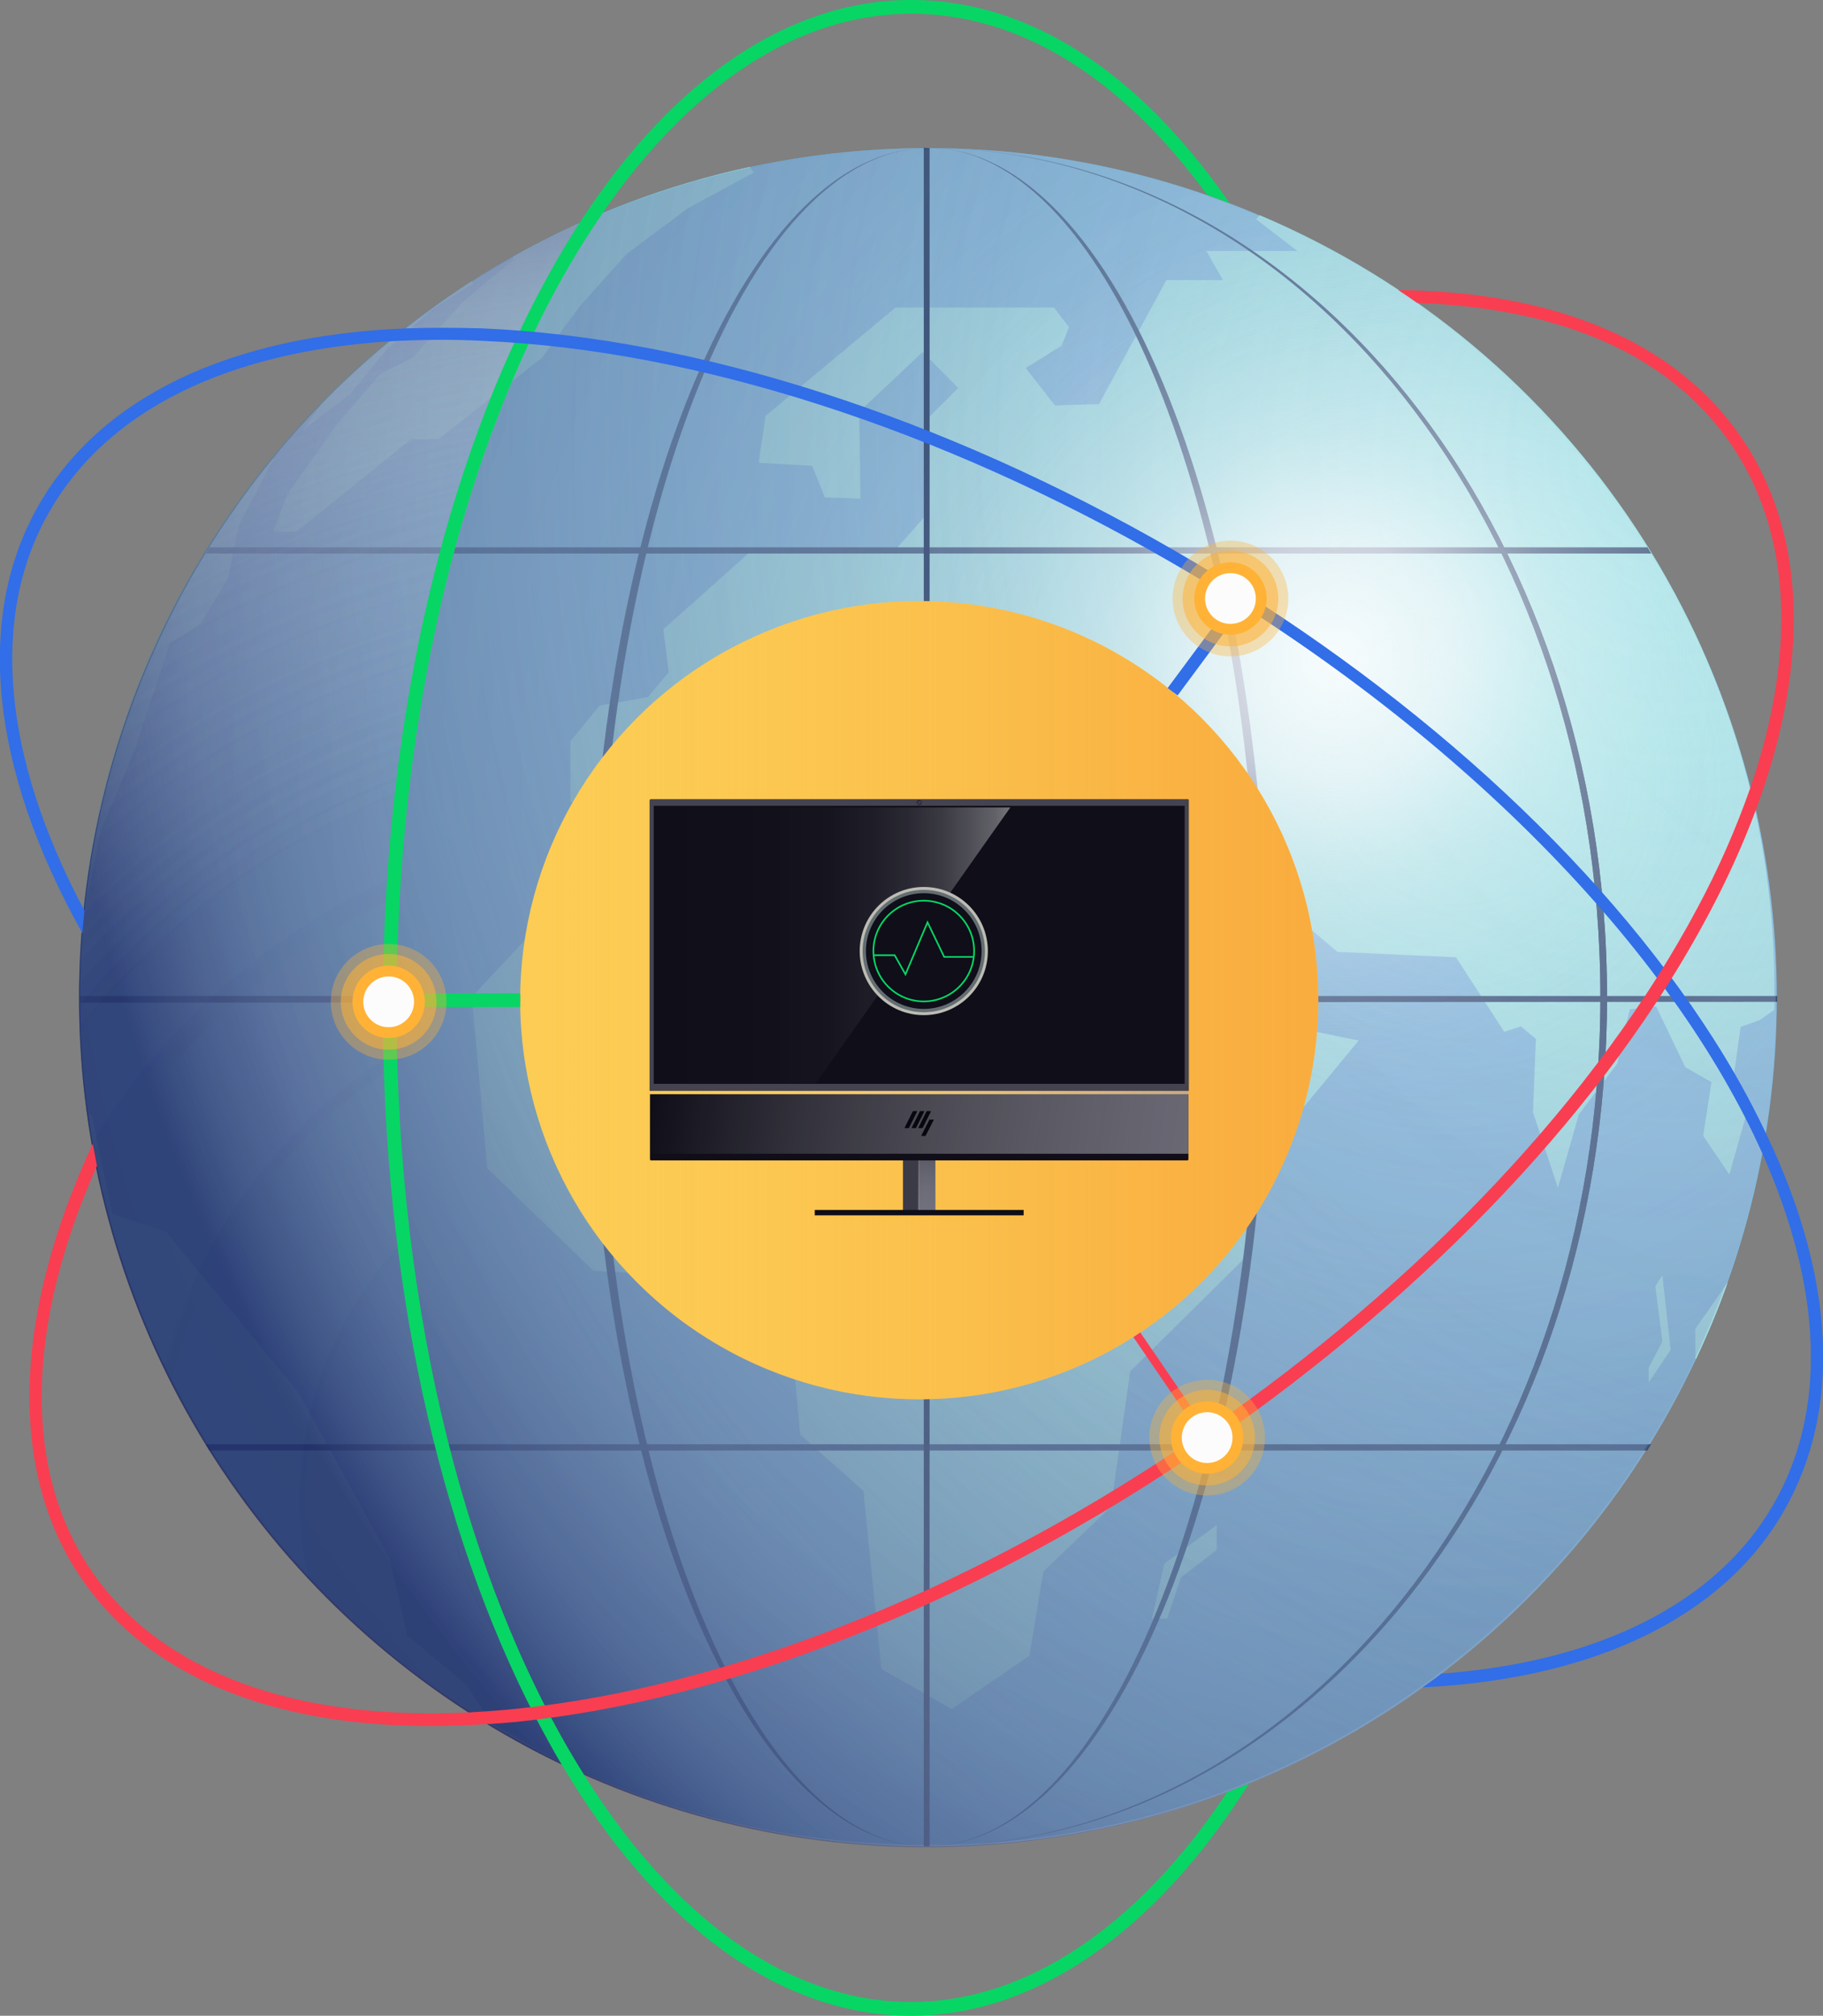
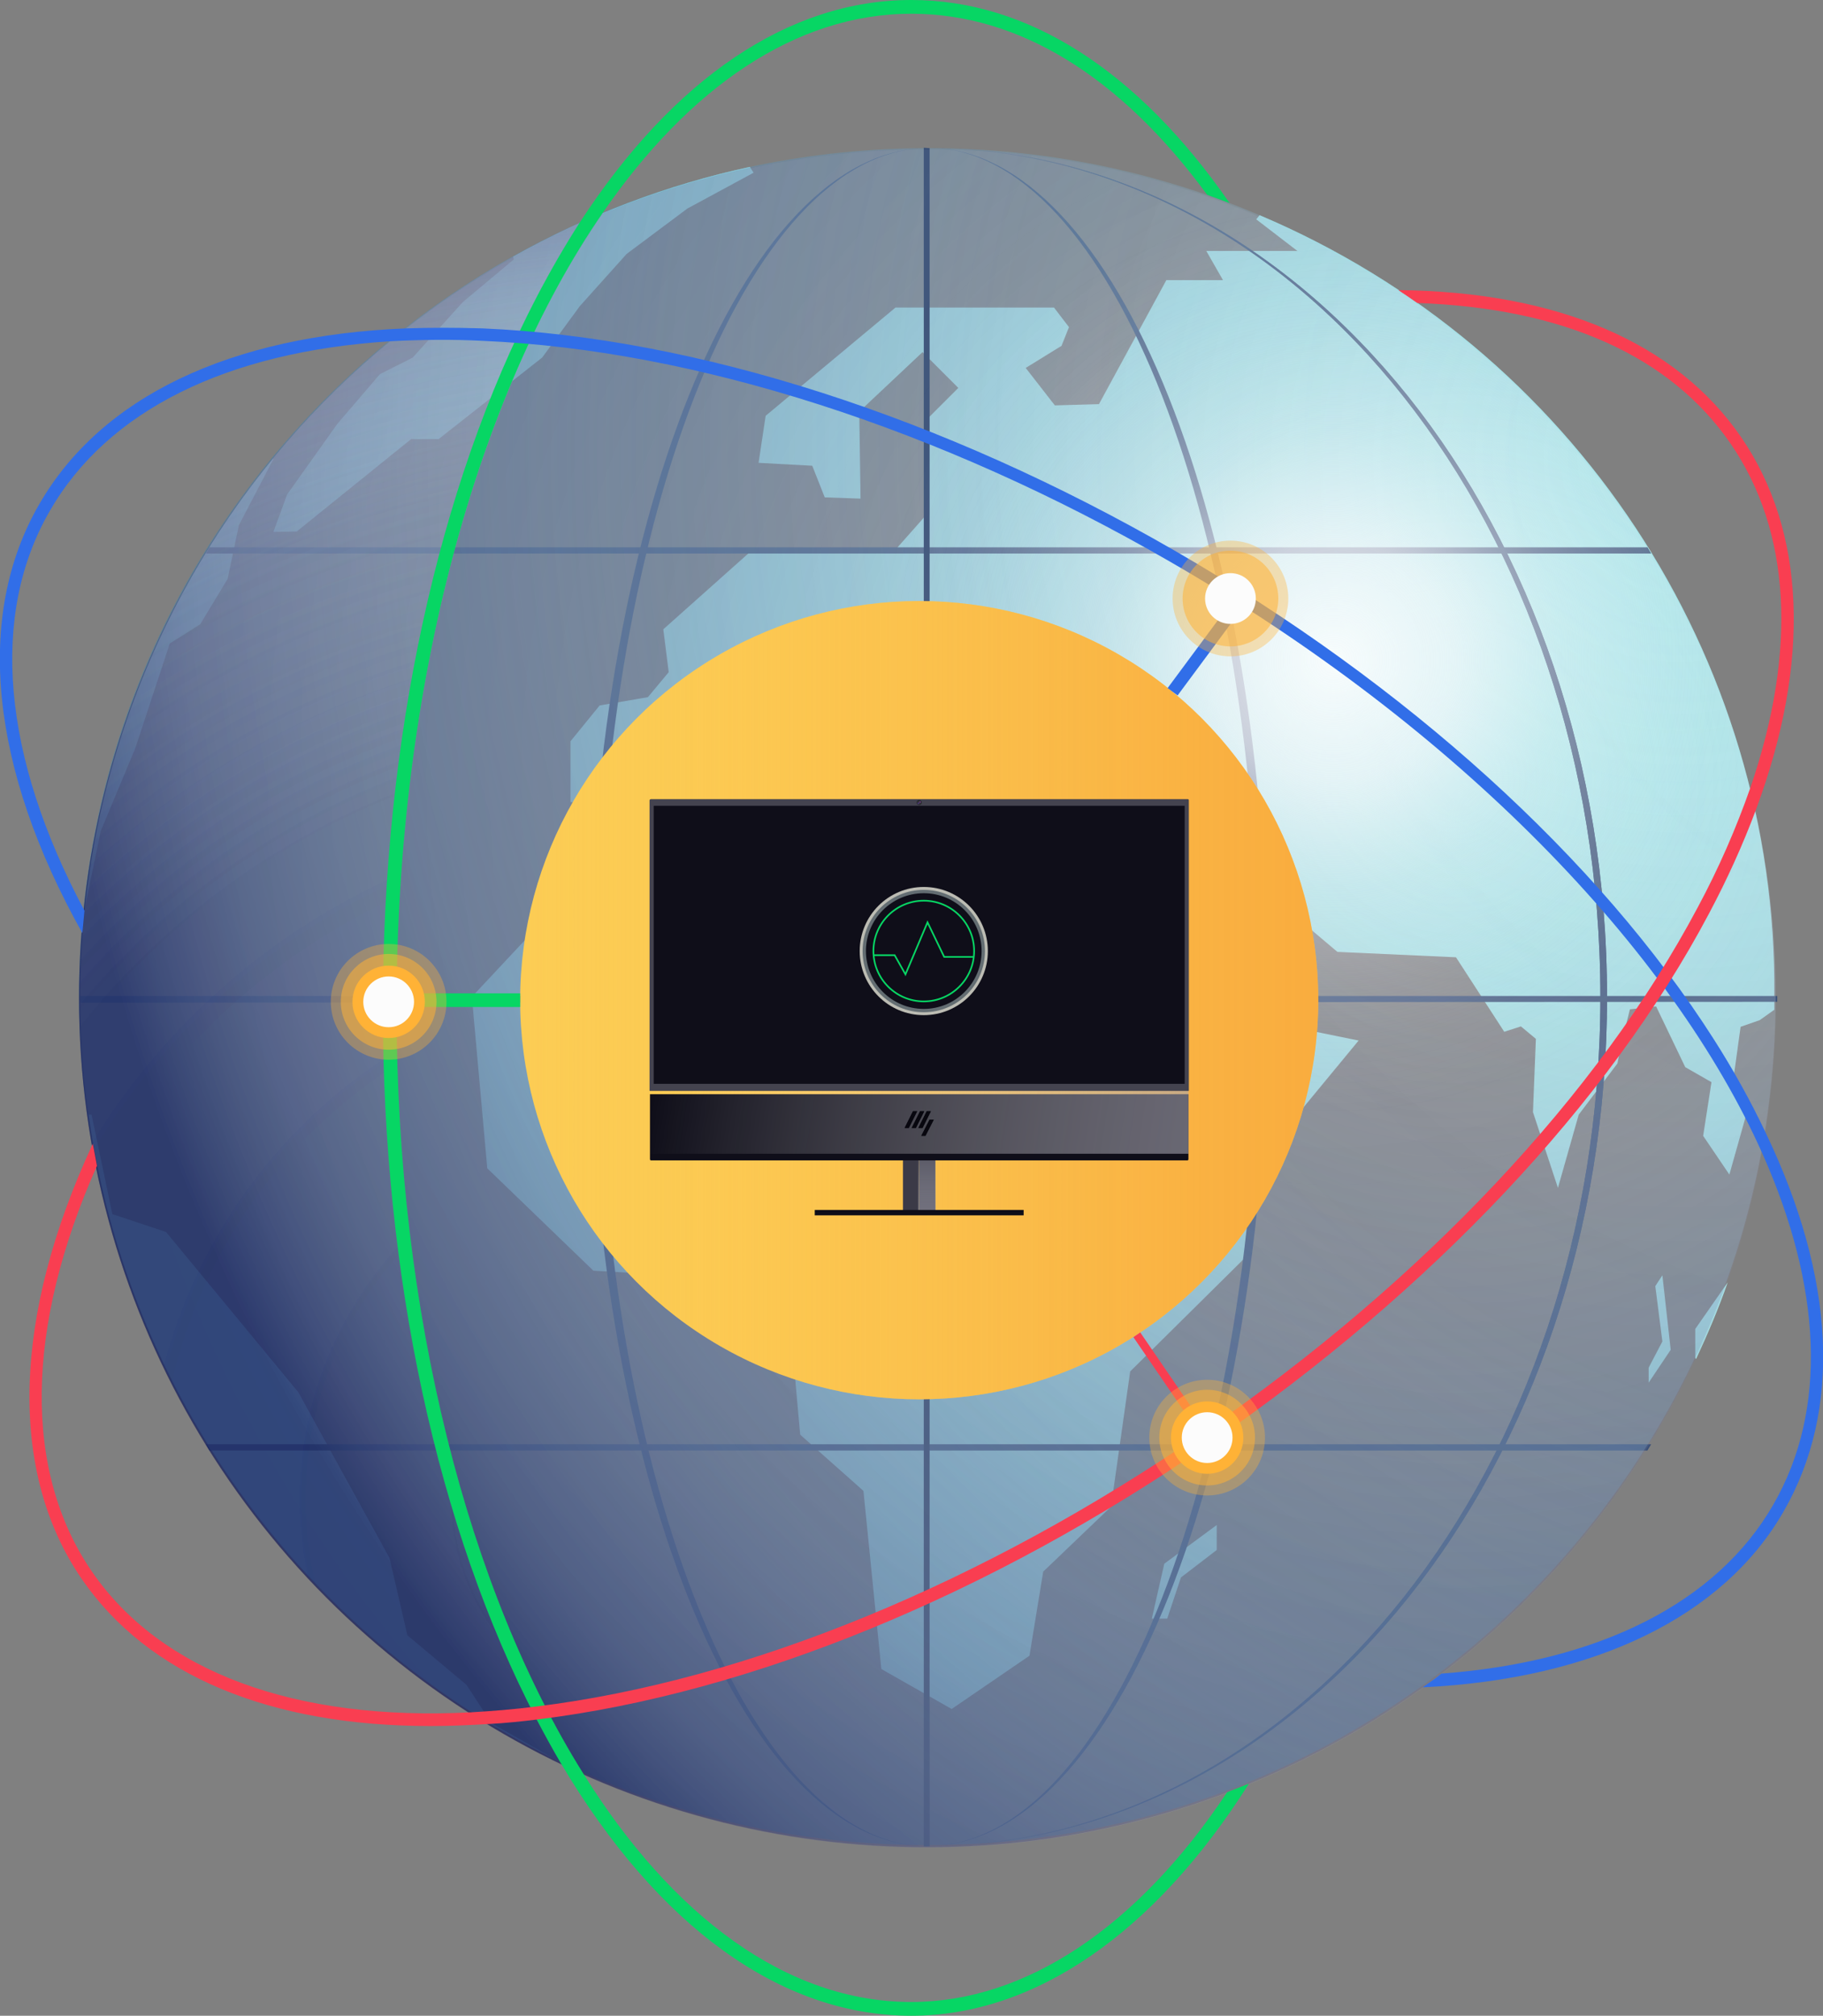
<svg xmlns="http://www.w3.org/2000/svg" version="1.1" id="Layer_1" x="0px" y="0px" viewBox="0 0 438.1 484.3" style="enable-background:new 0 0 438.1 484.3;" xml:space="preserve">
  <rect x="0" y="0" width="438.1" height="484.3" fill="#808080" stroke="none" />
  <style type="text/css">
	.st0{fill:#88BEE2;}
	.st1{fill:#A9E7EA;}
	.st2{fill:#395077;}
	.st3{fill:url(#SVGID_1_);}
	.st4{opacity:0.55;fill:url(#SVGID_2_);enable-background:new    ;}
	.st5{fill:url(#SVGID_3_);}
	.st6{fill:url(#SVGID_4_);}
	.st7{fill:url(#SVGID_5_);}
	.st8{fill:url(#SVGID_6_);}
	.st9{fill:#07D664;}
	.st10{fill:#316EE8;}
	.st11{fill:#F93E51;}
	.st12{fill:#FCCC54;}
	.st13{fill:url(#SVGID_7_);}
	.st14{fill:#3B3A47;}
	.st15{fill:#4D4D5B;}
	.st16{fill:url(#SVGID_8_);}
	.st17{fill:#0F0E19;}
	.st18{fill:url(#SVGID_9_);}
	.st19{fill:#44434F;}
	.st20{fill:#08070F;}
	.st21{fill:#202226;}
	.st22{fill:#303235;}
	.st23{opacity:0.5;fill:#A63ACE;enable-background:new    ;}
	.st24{opacity:0.5;fill:#663BCC;enable-background:new    ;}
	.st25{opacity:0.7;fill:url(#SVGID_10_);enable-background:new    ;}
	.st26{fill:#BCBCB3;}
	.st27{fill:#636D72;}
	.st28{fill:none;stroke:#07D664;stroke-width:0.4;stroke-miterlimit:10;}
	.st29{fill:none;stroke:#07D664;stroke-width:3.28;stroke-miterlimit:10;}
	.st30{fill:none;stroke:#F93E51;stroke-width:2;stroke-miterlimit:10;}
	.st31{fill:none;stroke:#316EE8;stroke-width:2.98;stroke-miterlimit:10;}
	.st32{opacity:0.35;fill:#FFB236;enable-background:new    ;}
	.st33{opacity:0.53;fill:#FFB236;enable-background:new    ;}
	.st34{fill:#FFB236;}
	.st35{fill:#FCFCFC;}
</style>
  <g id="Layer_2_1_">
    <g id="Layer_1-2">
-       <ellipse class="st0" cx="223.1" cy="239.6" rx="203.9" ry="204" />
      <polygon class="st1" points="397.8,309 399.5,322.3 396.2,328.6 396.2,332.2 401.5,324.3 399.5,306.4   " />
      <polygon class="st1" points="276.8,388.9 280.5,388.9 283.8,379 292.4,372.4 292.4,366.4 279.8,375.7   " />
      <path class="st1" d="M407.4,326.3l0.2,0.2c2.8-6,5.4-12.1,7.6-18.4l-7.8,11.2V326.3z" />
      <path class="st1" d="M112.1,404.8l-14.2-11.9l-4.3-18.6l-21.9-39.8l-31.8-38.5l-12.9-4.3l-5-23.9h-0.7    c9.4,66.8,51.2,124.7,111.6,154.6l-14.8-8.4L112.1,404.8z" />
      <path class="st1" d="M32.5,179.8l8.3-25.2l7.3-4.6l6.6-10.9l2.7-12.9l8.3-15.9l-0.1-0.1c-25.3,30.8-41,68.3-45.2,107.9l3.8-18.4    L32.5,179.8z" />
-       <path class="st1" d="M84.2,94.6L92.9,84l10.9-9.6l9.9-6.3l-0.3-0.5C100.3,76,88.1,86,77.1,97.2h0.1l-4.3,6L84.2,94.6z" />
      <path class="st1" d="M71.3,127.7l27.5-22.2h6.6l24.9-19.6l9-12.3l11.3-12.6l14.6-10.9l15.9-8.6l-0.9-1.4    c-19.9,4.3-39.1,11.6-56.9,21.6l0.2,0.6l-12.3,10.3l-12,13.3l-7.9,4l-10.2,11.9L69,118.8l-3.3,9L71.3,127.7z" />
      <path class="st1" d="M302.7,51.7l-0.8,1l9.9,7.6h-21.9l4,7h-13.6l-16.2,29.8l-10.6,0.3l-7-9l8.6-5.3l1.8-4.5l-3.6-4.7h-38.1    L184,99.9l-1.7,11.3l12.9,0.7l3,7.6l8.6,0.3l-0.3-20.9l15.2-14.3l8.6,8.6l-8,8l0.3,22.5l-7.6,8.6h-34.4l-21.2,18.9l1.3,10.3l-5,6    l-11.6,2l-7,8.6v14.6l16.6,1l27.6-26.3l22.8,21.9l4.3-3.6l-7.6-10.4l9.9-8l17.2,15.6h12.6l11.9,10.9h12.9l2,16.9l-10.6,8.9    l-20.6,0.3l-7.3-5l-17.9-0.3l-9,5.3l-13.9-11.6h-45.4l-29.2,31.2l3.7,41.2l25.5,24.6l46.4,2.6l3.3,36.8l15.2,13.5l4.3,42.8    l16.9,9.6l18.7-12.8l3.3-20.2l16.3-15.6l4.6-32.5l28.5-28.2v-10.2l-11.3,0.7l-20.6-20.9l-1.7-33.5l6.3-6.3l9,7.3l1.3,11.3    l24.5,23.2l18.9-22.9l-11.3-2.3l-18.6-21.6l9.9-10l14.9,12.6l28.5,1.3l11.6,17.9l4-1.3l3.6,3l-0.7,17.6l6,18.2l5-17.6l9.3-12.3    l1-5l2-8l6.3-0.7l7,14.6l6.3,3.6l-2,12.9l6.3,9.3l4-14.2l-3-9l1.7-12.3l4.6-1.6l3.5-2.5v-3.4C427.1,157.6,378.1,83.6,302.7,51.7z" />
      <path class="st2" d="M384.6,239.6c0-112.7-72.3-204-161.5-204c90.1,0,163.1,91.3,163.1,204s-73,204-163.1,204    C312.3,443.6,384.6,352.3,384.6,239.6z" />
      <path class="st2" d="M223.1,35.5c89.2,0,161.5,91.3,161.5,204s-72.3,204-161.5,204c90.1,0,163.1-91.4,163.1-204    S313.2,35.5,223.1,35.5z" />
      <path class="st2" d="M143.6,239.6c0-112.7,35.6-204,79.5-204c-45,0-81.6,91.3-81.6,204s36.5,204,81.6,204    C179.2,443.6,143.6,352.3,143.6,239.6z" />
      <path class="st2" d="M223.1,35.5c43.9,0,79.5,91.3,79.5,204s-35.6,204-79.5,204c45,0,81.6-91.4,81.6-204S268.2,35.5,223.1,35.5z" />
      <polygon class="st2" points="19.3,240.9 19.3,239.3 427.1,239.3 427.1,240.7   " />
      <polygon class="st2" points="395.9,131.5 396.8,133 49.5,133 50.3,131.5   " />
      <polygon class="st2" points="396.8,347 395.9,348.5 50.3,348.5 49.5,347   " />
      <radialGradient id="SVGID_1_" cx="349.71" cy="2406.581" r="511.002" gradientTransform="matrix(1 0 0 1 0 -2219.19)" gradientUnits="userSpaceOnUse">
        <stop offset="0" style="stop-color:#FFFFFF;stop-opacity:0" />
        <stop offset="4.000000e-02" style="stop-color:#EAF2F6;stop-opacity:6.000000e-02" />
        <stop offset="0.21" style="stop-color:#A2C3D7;stop-opacity:0.25" />
        <stop offset="0.38" style="stop-color:#6A9EBF;stop-opacity:0.41" />
        <stop offset="0.57" style="stop-color:#4284AE;stop-opacity:0.51" />
        <stop offset="0.77" style="stop-color:#2A75A3;stop-opacity:0.58" />
        <stop offset="1" style="stop-color:#2270A0;stop-opacity:0.6" />
      </radialGradient>
      <path class="st3" d="M223.1,35.6c112.6,0,203.6,91,203.6,203.7s-91.3,204-203.9,204S19,352,19,239.3S110.5,35.6,223.1,35.6z" />
      <radialGradient id="SVGID_2_" cx="403.65" cy="2329.25" r="472.36" gradientTransform="matrix(1 0 0 1 0 -2219.19)" gradientUnits="userSpaceOnUse">
        <stop offset="0" style="stop-color:#FFFFFF;stop-opacity:0" />
        <stop offset="2.000000e-02" style="stop-color:#F7F7F9;stop-opacity:2.000000e-02" />
        <stop offset="0.53" style="stop-color:#545885;stop-opacity:0.44" />
        <stop offset="0.79" style="stop-color:#161B59;stop-opacity:0.6" />
      </radialGradient>
      <ellipse class="st4" cx="222.9" cy="239.8" rx="203.9" ry="204" />
      <polygon class="st2" points="222,35.5 223.4,35.6 223.4,443.6 222,443.6   " />
      <radialGradient id="SVGID_3_" cx="482.4" cy="2326.62" r="472.36" gradientTransform="matrix(1 0 0 1 0 -2219.19)" gradientUnits="userSpaceOnUse">
        <stop offset="0" style="stop-color:#FFFFFF;stop-opacity:0" />
        <stop offset="0.51" style="stop-color:#F7F7F9;stop-opacity:2.000000e-02" />
        <stop offset="0.69" style="stop-color:#D9DAE4;stop-opacity:0.1" />
        <stop offset="0.82" style="stop-color:#A6A8BF;stop-opacity:0.23" />
        <stop offset="0.93" style="stop-color:#5D608B;stop-opacity:0.42" />
        <stop offset="1" style="stop-color:#161B59;stop-opacity:0.6" />
      </radialGradient>
      <ellipse class="st5" cx="222.9" cy="239.9" rx="203.9" ry="204" />
      <radialGradient id="SVGID_4_" cx="161.95" cy="125.79" r="354.08" gradientTransform="matrix(1 0 0 -1 0 486)" gradientUnits="userSpaceOnUse">
        <stop offset="0" style="stop-color:#FFFFFF;stop-opacity:0" />
        <stop offset="0.51" style="stop-color:#F7F7F9;stop-opacity:2.000000e-02" />
        <stop offset="0.69" style="stop-color:#D9DAE4;stop-opacity:0.1" />
        <stop offset="0.82" style="stop-color:#A6A8BF;stop-opacity:0.23" />
        <stop offset="0.93" style="stop-color:#5D608B;stop-opacity:0.42" />
        <stop offset="1" style="stop-color:#161B59;stop-opacity:0.6" />
      </radialGradient>
      <path class="st6" d="M95.3,242.2c0,73.8,17.4,140,44.8,183.8c-1.8-0.8-3.6-1.6-5.3-2.5l0,0C33.2,374.5-9.4,252.5,39.6,150.9    c20.8-43.1,56.1-77.6,99.7-97.3c1.8-0.8,3.7-1.6,5.6-2.4C114.8,94.8,95.3,164.2,95.3,242.2z" />
      <radialGradient id="SVGID_5_" cx="161.95" cy="125.78" r="354.09" gradientTransform="matrix(1 0 0 -1 0 486)" gradientUnits="userSpaceOnUse">
        <stop offset="0" style="stop-color:#FFFFFF;stop-opacity:0" />
        <stop offset="0.51" style="stop-color:#F7F7F9;stop-opacity:2.000000e-02" />
        <stop offset="0.69" style="stop-color:#D9DAE4;stop-opacity:0.1" />
        <stop offset="0.82" style="stop-color:#A6A8BF;stop-opacity:0.23" />
        <stop offset="0.93" style="stop-color:#5D608B;stop-opacity:0.42" />
        <stop offset="1" style="stop-color:#161B59;stop-opacity:0.6" />
      </radialGradient>
      <path class="st7" d="M144.8,51.2c-30,43.6-49.5,113-49.5,191c0,73.9,17.4,140,44.8,183.8c-1.8-0.8-3.6-1.6-5.3-2.5    c-101.6-49-144.3-171-95.3-272.6c20.8-43.2,56.1-77.6,99.8-97.4C141.1,52.7,142.9,51.9,144.8,51.2z" />
      <radialGradient id="SVGID_6_" cx="320.49" cy="2373.62" r="203.96" gradientTransform="matrix(1 0 0 1 0 -2215.09)" gradientUnits="userSpaceOnUse">
        <stop offset="0" style="stop-color:#FFFFFF;stop-opacity:0.9" />
        <stop offset="0.14" style="stop-color:#FBFBFD;stop-opacity:0.7" />
        <stop offset="0.17" style="stop-color:#FBFBFD;stop-opacity:0.61" />
        <stop offset="0.22" style="stop-color:#FBFBFD;stop-opacity:0.45" />
        <stop offset="0.27" style="stop-color:#FAFAFC;stop-opacity:0.31" />
        <stop offset="0.33" style="stop-color:#FAFAFC;stop-opacity:0.2" />
        <stop offset="0.39" style="stop-color:#FAFAFC;stop-opacity:0.11" />
        <stop offset="0.45" style="stop-color:#FAFAFC;stop-opacity:5.000000e-02" />
        <stop offset="0.53" style="stop-color:#FAFAFC;stop-opacity:1.000000e-02" />
        <stop offset="0.64" style="stop-color:#FAFAFC;stop-opacity:0" />
      </radialGradient>
      <ellipse class="st8" cx="222.7" cy="239.1" rx="203.9" ry="203.5" />
      <path class="st9" d="M300.1,428.6c-22.7,35.9-51.5,55.7-81.1,55.7c-31.4,0-61-21.5-84.3-60.8l0,0c-2-3.4-3.9-6.9-5.8-10.5    c-23.8-45.7-36.9-106.3-36.9-170.8S105.2,117,129,71.3c3.3-6.3,6.7-12.2,10.3-17.8C161.8,18.9,189.6,0,219,0    c28,0,54.4,16.9,76.5,48.8c-1.8-0.7-3.6-1.3-5.4-2C269.2,18.3,244.8,3.3,219,3.3c-27.8,0-53.5,17.8-74.2,47.9    c-30,43.6-49.5,113-49.5,191c0,73.8,17.4,140,44.8,183.8l0,0c21.4,34.4,49,55,78.9,55c27.4,0,54.3-17.9,75.9-50.4l0,0    c1.7-0.7,3.4-1.3,5.1-2L300.1,428.6z" />
      <path class="st10" d="M428.6,363.2c-14.5,25.2-45.3,40.2-86.7,42.2l1.4-1l1.7-1.2c0.5-0.4,0.9-0.7,1.4-1.1l0,0    c38-2.8,66.2-17.1,79.7-40.5c13.4-23.1,11.5-52.8-2.5-84.3c-21.8-49-73.1-102.4-142.5-142.4c-55.4-32-114-50.8-165-53    c-7.5-0.4-14.9-0.3-22.4,0.1l0,0C54.5,84.5,25.9,98.6,12,122.7c-14.5,25-11.5,59,8.3,96.1l0,0c-0.2,1.8-0.3,3.6-0.5,5.4    C-2.4,184.6-6.1,148,9.4,121.2c14.9-25.9,45.9-40.6,88.1-42.3c6-0.2,12.1-0.2,18.5,0c51.4,2.2,110.5,21.2,166.3,53.4    s101.8,73.9,129.5,117.3c4.6,7.2,8.8,14.7,12.5,22.5l0,0C441.1,307.1,442.7,338.8,428.6,363.2z" />
      <path class="st11" d="M422,194.5L422,194.5c-3.2,8.6-7,16.9-11.3,25C386.6,265,344,310.1,290.9,346.7s-110.5,60.1-161.6,66.4    c-4,0.5-7.9,0.9-11.7,1.1l0,0c-4.8,0.3-9.5,0.5-14.1,0.5c-38.7,0-68-12.2-83.9-35.4C2,353.6,3,316.3,22.3,274.8l0.1,0.5    c0.3,1.6,0.6,3.2,0.9,4.8C6,319,5.6,353.6,22.1,377.6s48.7,36,91.1,33.8l0,0c5.1-0.3,10.3-0.7,15.7-1.4    c50.6-6.2,107.5-29.6,160.3-65.9s94.9-81.1,118.8-126.1c5-9.3,9.2-18.9,12.7-28.9c11.2-32.8,9.7-61.4-4.8-82.5    S375.6,74,340.6,72.8c-1.4-1-2.9-2-4.4-3l-0.1-0.1c38.2,0.4,66.7,12.6,82.3,35.3S435.2,159,422,194.5z" />
      <circle class="st12" cx="220.9" cy="240.3" r="95.9" />
      <linearGradient id="SVGID_7_" gradientUnits="userSpaceOnUse" x1="124.98" y1="245.7" x2="316.82" y2="245.7" gradientTransform="matrix(1 0 0 -1 0 486)">
        <stop offset="0" style="stop-color:#FCCC54;stop-opacity:0" />
        <stop offset="3.000000e-02" style="stop-color:#FCCA52;stop-opacity:3.000000e-02" />
        <stop offset="0.36" style="stop-color:#FAB544;stop-opacity:0.27" />
        <stop offset="0.65" style="stop-color:#F8A53A;stop-opacity:0.45" />
        <stop offset="0.86" style="stop-color:#F79C33;stop-opacity:0.56" />
        <stop offset="0.99" style="stop-color:#F79831;stop-opacity:0.6" />
      </linearGradient>
      <circle class="st13" cx="220.9" cy="240.3" r="95.9" />
      <rect x="217" y="273.6" class="st14" width="3.9" height="17.4" />
      <rect x="220.9" y="273.6" class="st15" width="3.9" height="17.4" />
      <linearGradient id="SVGID_8_" gradientUnits="userSpaceOnUse" x1="222.705" y1="2784.43" x2="222.705" y2="2801.83" gradientTransform="matrix(1 0 0 1 0 -2510.84)">
        <stop offset="0" style="stop-color:#FCFBFA;stop-opacity:0" />
        <stop offset="0.28" style="stop-color:#E9E7E9;stop-opacity:9.000000e-02" />
        <stop offset="0.83" style="stop-color:#B6B4BD;stop-opacity:0.32" />
        <stop offset="0.99" style="stop-color:#A5A3AF;stop-opacity:0.4" />
      </linearGradient>
      <rect x="220.6" y="273.6" class="st16" width="4.3" height="17.4" />
      <path class="st17" d="M156.1,262.9h129.5v15.6c0,0.2-0.1,0.3-0.3,0.3c0,0,0,0,0,0H156.5c-0.2,0-0.3-0.1-0.3-0.3c0,0,0,0,0,0V262.9    z" />
      <linearGradient id="SVGID_9_" gradientUnits="userSpaceOnUse" x1="157.65" y1="-311.417" x2="285.661" y2="-331.247" gradientTransform="matrix(1 0 0 -1 0 -52)">
        <stop offset="0" style="stop-color:#FCFBFA;stop-opacity:0" />
        <stop offset="0.99" style="stop-color:#A5A3AF;stop-opacity:0.6" />
      </linearGradient>
      <rect x="156.1" y="261.2" class="st18" width="129.5" height="16" />
      <path class="st19" d="M156.5,192h128.9c0.2,0,0.3,0.1,0.3,0.3c0,0,0,0,0,0v69.8H156.1v-69.8C156.1,192.1,156.3,192,156.5,192    C156.4,192,156.5,192,156.5,192z" />
      <polygon class="st20" points="217.4,271 218.4,271 220.4,267 219.4,267   " />
      <polygon class="st20" points="219.1,271 220.1,271 222.1,267 221.1,267   " />
      <polygon class="st20" points="220.7,271 221.7,271 223.7,267 222.7,267   " />
      <polygon class="st20" points="221.4,272.9 222.4,272.9 224.4,269 223.4,269   " />
      <polygon class="st20" points="217.4,271 218.4,271 220.4,267 219.4,267   " />
      <polygon class="st20" points="219.1,271 220.1,271 222.1,267 221.1,267   " />
      <polygon class="st20" points="220.7,271 221.7,271 223.7,267 222.7,267   " />
      <polygon class="st20" points="221.4,272.9 222.4,272.9 224.4,269 223.4,269   " />
      <circle class="st21" cx="220.9" cy="192.8" r="0.6" />
      <circle class="st22" cx="220.9" cy="192.8" r="0.5" />
      <circle class="st23" cx="221.1" cy="192.7" r="0.2" />
      <circle class="st24" cx="220.7" cy="193" r="0.2" />
      <rect x="195.8" y="290.7" class="st17" width="50.2" height="1.3" />
      <rect x="157.1" y="193.6" class="st17" width="127.6" height="66.8" />
      <linearGradient id="SVGID_10_" gradientUnits="userSpaceOnUse" x1="157.25" y1="-279.07" x2="242.76" y2="-279.07" gradientTransform="matrix(1 0 0 -1 0 -52)">
        <stop offset="0" style="stop-color:#FFFFFF;stop-opacity:0" />
        <stop offset="0.33" style="stop-color:#FFFFFF;stop-opacity:1.000000e-02" />
        <stop offset="0.49" style="stop-color:#FFFFFF;stop-opacity:4.000000e-02" />
        <stop offset="0.61" style="stop-color:#FFFFFF;stop-opacity:9.000000e-02" />
        <stop offset="0.71" style="stop-color:#FFFFFF;stop-opacity:0.16" />
        <stop offset="0.8" style="stop-color:#FFFFFF;stop-opacity:0.25" />
        <stop offset="0.88" style="stop-color:#FFFFFF;stop-opacity:0.37" />
        <stop offset="0.96" style="stop-color:#FFFFFF;stop-opacity:0.5" />
        <stop offset="1" style="stop-color:#FFFFFF;stop-opacity:0.6" />
      </linearGradient>
-       <polygon class="st25" points="196.1,260.2 157.2,260.2 157.2,194 242.8,194   " />
      <circle class="st26" cx="222" cy="228.5" r="15.4" />
      <circle class="st27" cx="222" cy="228.5" r="14.7" />
      <circle class="st17" cx="222" cy="228.5" r="13.9" />
      <circle class="st28" cx="222" cy="228.5" r="12.1" />
      <polyline class="st28" points="209.9,229.5 215,229.5 217.6,234.1 222.9,221.6 226.9,229.9 234.1,229.9   " />
      <line class="st29" x1="94.4" y1="240.3" x2="125" y2="240.3" />
      <line class="st30" x1="290.1" y1="345.4" x2="273.2" y2="320.7" />
      <line class="st31" x1="281.8" y1="166.2" x2="298.4" y2="143.8" />
      <circle class="st32" cx="93.4" cy="240.7" r="13.9" />
      <circle class="st33" cx="93.4" cy="240.7" r="11.5" />
      <circle class="st34" cx="93.4" cy="240.7" r="8.7" />
      <circle class="st35" cx="93.4" cy="240.7" r="6.1" />
      <circle class="st32" cx="295.7" cy="143.8" r="13.9" />
      <circle class="st33" cx="295.7" cy="143.8" r="11.5" />
-       <circle class="st34" cx="295.7" cy="143.8" r="8.7" />
      <circle class="st35" cx="295.7" cy="143.8" r="6.1" />
      <circle class="st32" cx="290.1" cy="345.4" r="13.9" />
      <circle class="st33" cx="290.1" cy="345.4" r="11.5" />
      <circle class="st34" cx="290.1" cy="345.4" r="8.7" />
      <circle class="st35" cx="290.1" cy="345.4" r="6.1" />
    </g>
  </g>
</svg>